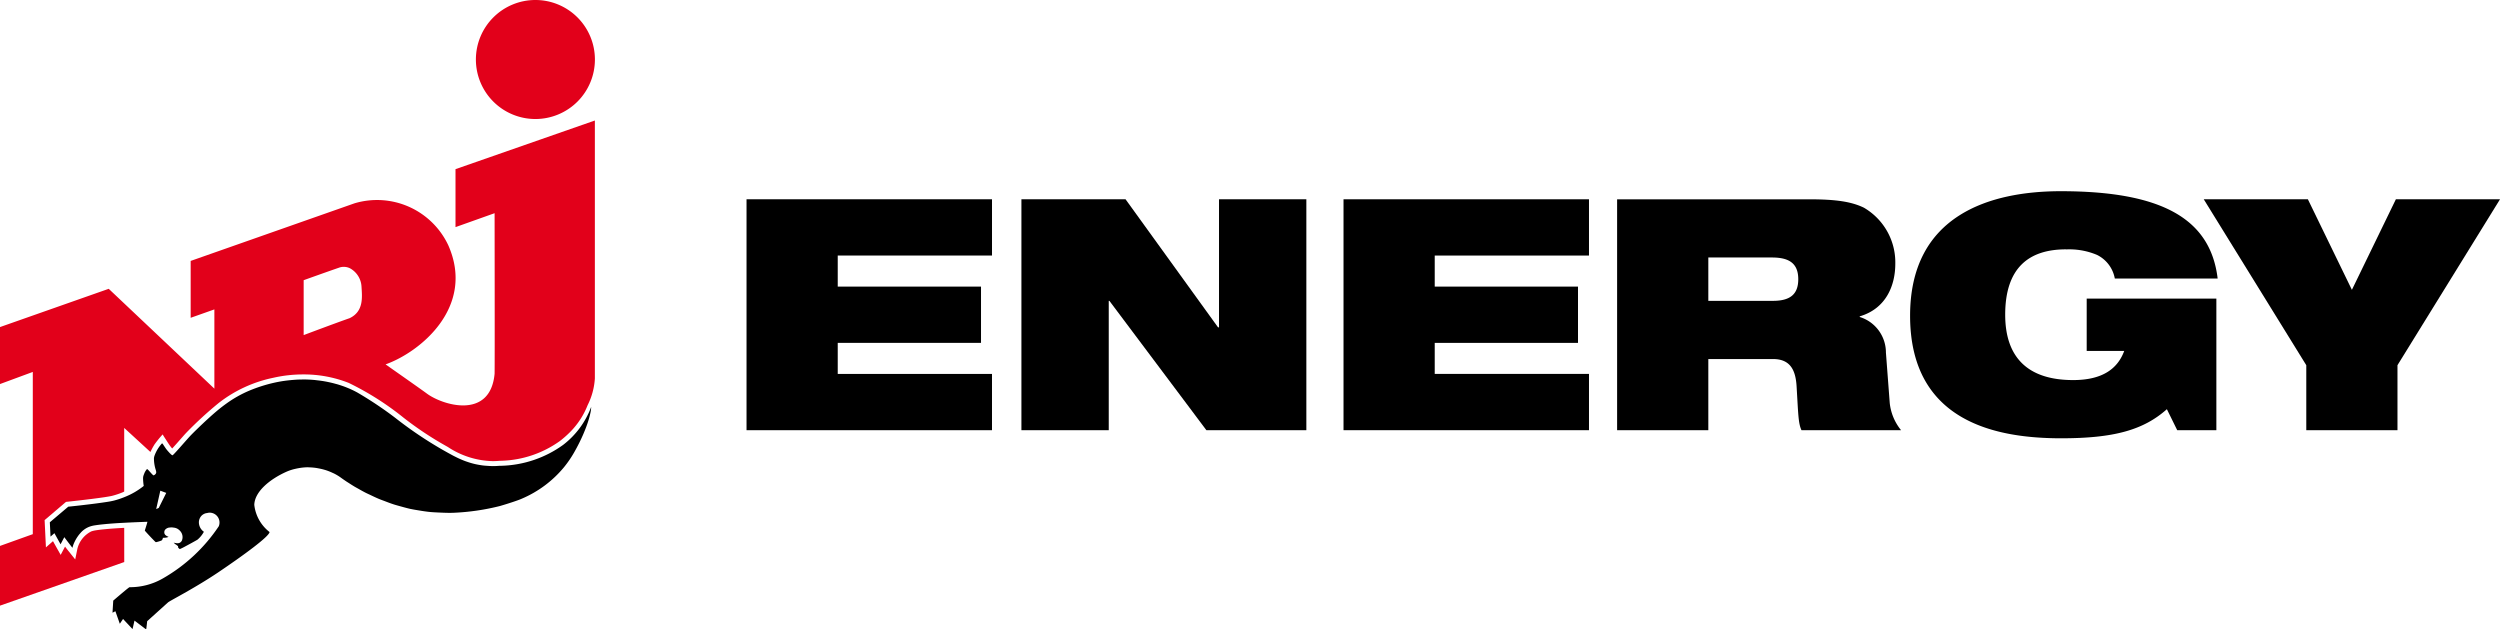
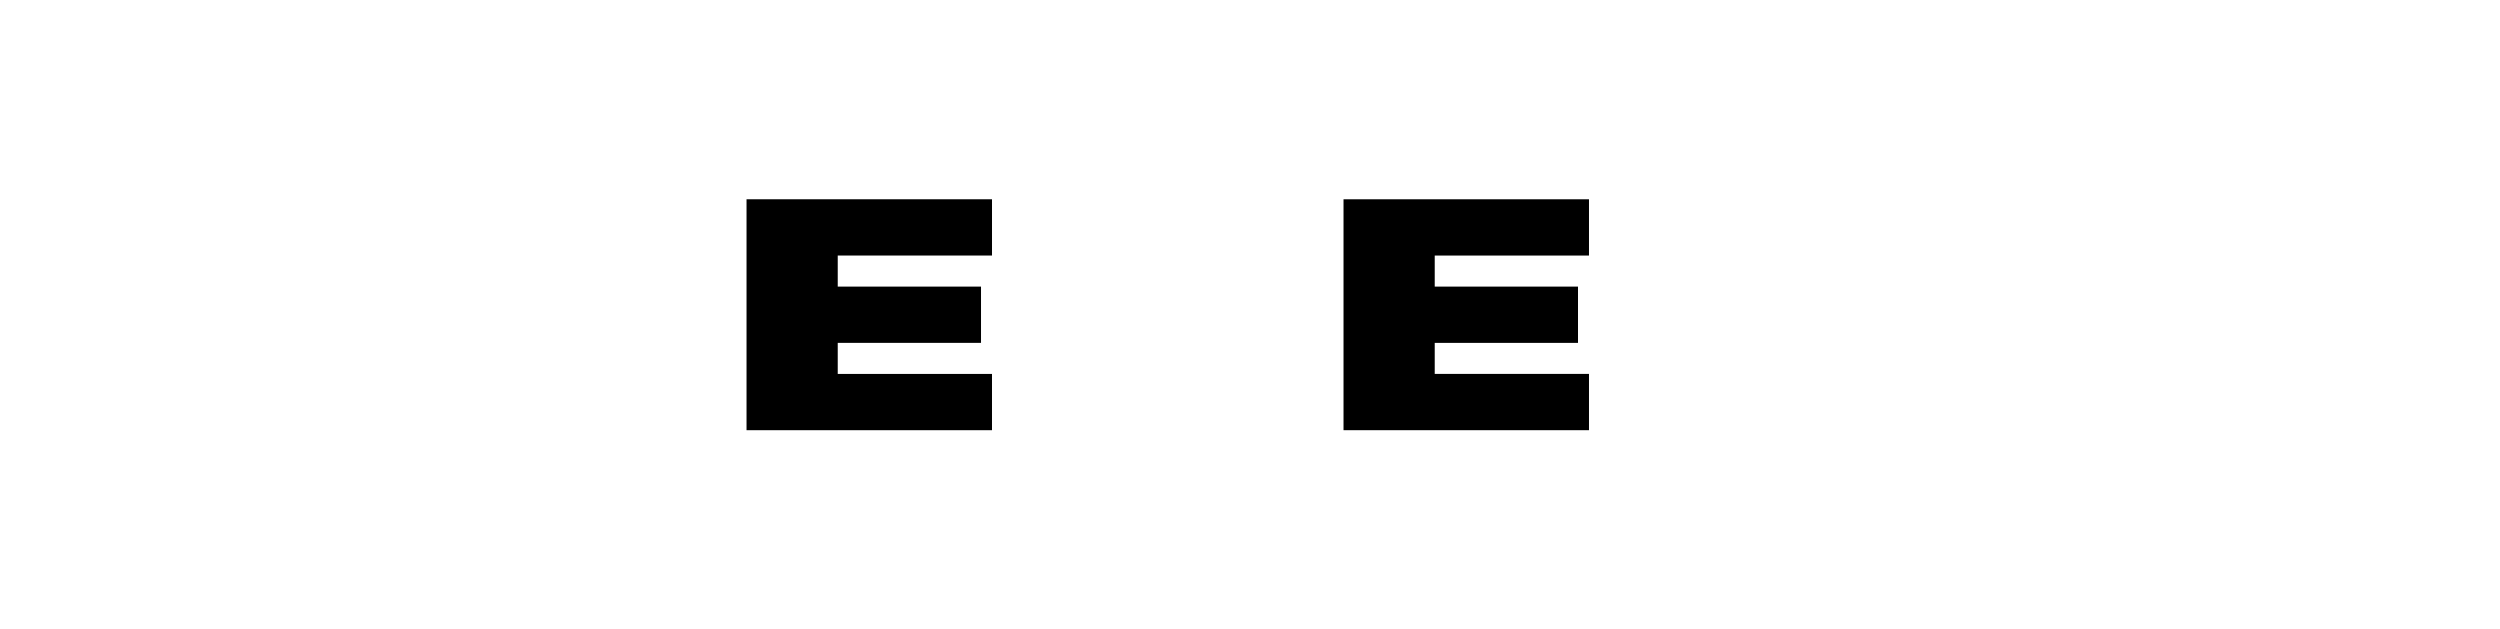
<svg xmlns="http://www.w3.org/2000/svg" width="256.269" height="64.528" viewBox="0 0 256.269 64.528">
  <defs>
    <clipPath id="clip-path">
-       <rect id="Rechteck_242" data-name="Rechteck 242" width="256.269" height="64.528" fill="none" />
-     </clipPath>
+       </clipPath>
  </defs>
  <g id="Gruppe_865" data-name="Gruppe 865" transform="translate(0 0)">
    <path id="Pfad_8730" data-name="Pfad 8730" d="M100.394,50.47h25.162V44.7H109.743V41.52H124.43V35.751H109.743V32.568h15.814V26.8H100.394Z" transform="translate(-23.869 -6.372)" />
-     <path id="Pfad_8731" data-name="Pfad 8731" d="M157.617,39.928h-.1L148.036,26.8H137.361V50.471h8.952V37.21h.066l9.945,13.262h10.245V26.8h-8.952Z" transform="translate(-32.658 -6.372)" />
    <path id="Pfad_8732" data-name="Pfad 8732" d="M180.679,50.47h25.162V44.7H190.028V41.52h14.687V35.751H190.028V32.568h15.813V26.8H180.679Z" transform="translate(-42.958 -6.372)" />
    <g id="Gruppe_864" data-name="Gruppe 864" transform="translate(0 0)">
      <g id="Gruppe_863" data-name="Gruppe 863" clip-path="url(#clip-path)">
-         <path id="Pfad_8733" data-name="Pfad 8733" d="M233.451,37.211h-6.63V32.767h6.5c1.559,0,2.72.431,2.72,2.222,0,1.491-.762,2.222-2.586,2.222m11.571,5.3a3.81,3.81,0,0,0-2.685-3.646V38.8c2.718-.8,3.647-3.183,3.647-5.4a6.486,6.486,0,0,0-3.216-5.736c-1.293-.63-2.917-.861-5.6-.861H217.471V50.47h9.35V43.177h6.63c1.724,0,2.32,1.061,2.42,2.818.166,2.751.166,3.779.5,4.475H246.58a5.281,5.281,0,0,1-1.162-2.784Z" transform="translate(-51.705 -6.372)" />
-         <path id="Pfad_8734" data-name="Pfad 8734" d="M272.854,31.681a7.291,7.291,0,0,1,3.182.563,3.367,3.367,0,0,1,1.823,2.421H288.4c-.729-6.1-5.67-8.952-16.079-8.952-7.161,0-15.448,2.386-15.448,12.763,0,10.941,8.918,12.565,15.481,12.565,5.372,0,8.421-.829,10.842-2.983l1.06,2.155h4.012V36.719H274.976v5.37h3.846c-.663,1.791-2.188,2.984-5.238,2.984-4.641,0-6.962-2.32-6.962-6.7,0-4.808,2.42-6.7,6.232-6.7" transform="translate(-61.074 -6.113)" />
-         <path id="Pfad_8735" data-name="Pfad 8735" d="M316.057,26.8l-4.508,9.282L307.038,26.8H296.364l10.51,17.007v6.664h9.348V43.806L326.732,26.8Z" transform="translate(-70.462 -6.371)" />
        <path id="Pfad_8736" data-name="Pfad 8736" d="M70.1,12.2A6.1,6.1,0,1,0,64,6.1a6.1,6.1,0,0,0,6.1,6.1" transform="translate(-15.217 0)" fill="#e2001a" />
        <path id="Pfad_8737" data-name="Pfad 8737" d="M12.733,57.962l-.172.009-.324.017c-.356.022-.715.047-1.056.075-.169.014-.342.03-.5.046-.309.03-.615.067-.851.105a2.529,2.529,0,0,0-.47.111,2.722,2.722,0,0,0-1.428,1.788L7.71,61.2l-.692-.864c-.1-.122-.226-.287-.351-.451l0,0-.447.848L5.751,59.9l-.319-.573-.724.638-.052-1.079-.07-1.467-.012-.255.2-.165L6.646,55.4l.122-.1.16-.017c1.08-.114,4.018-.447,4.634-.621a8.081,8.081,0,0,0,.979-.329c.067-.027.126-.062.191-.09l0-6.524,2.688,2.467c0-.006.022-.05.05-.109l.061-.124.053-.1.057-.107c.038-.07.078-.137.12-.208l.013-.021c.027-.043.051-.088.079-.127s.044-.059.066-.089l.039-.053a10.41,10.41,0,0,1,.717-.865s.1.183.273.44c.076.114.171.267.229.356.072.112.118.181.168.255.026.038.05.073.075.107.037.052.085.113.133.173.032.038.066.078.1.112.243-.264.585-.652.823-.922s.432-.49.565-.634a38.225,38.225,0,0,1,3.388-3.116,13.536,13.536,0,0,1,5.583-2.575,13.7,13.7,0,0,1,3.051-.344,12.516,12.516,0,0,1,4.686.87,29.328,29.328,0,0,1,5.617,3.563,34.035,34.035,0,0,0,4.272,2.851l.269.152a8.673,8.673,0,0,0,4.585,1.451c.232,0,.472-.01.731-.032.038,0,.075,0,.174-.005A10.82,10.82,0,0,0,57.4,49.056a10.448,10.448,0,0,0,1.122-1l0,0a8.1,8.1,0,0,0,1.715-2.671,7.074,7.074,0,0,0,.741-2.736c0-.369,0-26.443,0-26.443L46.693,21.193v5.942L50.7,25.707s.024,15.637,0,16.453c-.435,4.763-5.37,3.227-6.976,2.013-.5-.374-4.2-2.967-4.2-2.967,3.589-1.282,9.209-5.9,6.433-12.2a8.065,8.065,0,0,0-9.622-4.31L19.545,30.6v5.83l2.43-.861,0,8.123L11.145,33.458,0,37.38l0,5.841,3.362-1.242V58.609L0,59.814v6.122l12.736-4.469Zm22.017-26.67a1.46,1.46,0,0,1,1.108.053,2.28,2.28,0,0,1,1.2,1.895c.059,1.038.253,2.531-1.222,3.23-1.191.409-4.708,1.733-4.708,1.733V32.575s2.422-.87,3.628-1.284" transform="translate(0 -3.853)" fill="#e2001a" />
        <path id="Pfad_8738" data-name="Pfad 8738" d="M43.706,64.307c.277.06.57.105.86.153.356.06.716.115,1.088.152.308.031.627.044.947.059.527.023,1.055.05,1.61.019A23.385,23.385,0,0,0,52.847,64s.3-.086.685-.207.873-.278,1.249-.421c.107-.04.206-.079.29-.117A11.381,11.381,0,0,0,59.4,60.032a11.228,11.228,0,0,0,1.035-1.506c.2-.348.38-.688.54-1.01s.3-.626.418-.9c.208-.487.363-.9.476-1.255a8.567,8.567,0,0,0,.236-.863,3.058,3.058,0,0,0,.088-.657,8.727,8.727,0,0,1-2.881,3.9,11.347,11.347,0,0,1-6.3,2.136c-.058.005-.114,0-.171,0-.264.023-.519.034-.765.034-.042,0-.079-.005-.121-.006-.126,0-.244-.011-.364-.018-.173-.011-.345-.022-.508-.043-.118-.014-.232-.034-.346-.053-.154-.026-.3-.055-.451-.088-.109-.026-.215-.053-.319-.082q-.212-.059-.413-.127c-.1-.034-.2-.066-.29-.1-.133-.05-.261-.1-.386-.157-.086-.037-.172-.073-.255-.111-.13-.06-.255-.123-.379-.185-.072-.037-.146-.072-.217-.11-.135-.072-.265-.143-.394-.215l-.166-.091-.5-.281A40.526,40.526,0,0,1,42.1,54.959a38.1,38.1,0,0,0-3.837-2.567,9.351,9.351,0,0,0-1.112-.528h0c-.286-.117-.591-.22-.9-.316-.1-.03-.2-.055-.3-.082-.229-.063-.463-.12-.7-.169-.114-.024-.23-.047-.348-.068-.258-.046-.523-.082-.792-.112-.1-.011-.19-.026-.287-.034-.365-.033-.739-.052-1.118-.053-.06,0-.122,0-.182.005-.369,0-.744.026-1.122.062-.117.011-.233.023-.351.037a12.771,12.771,0,0,0-1.326.224,15.242,15.242,0,0,0-2.616.835,12.026,12.026,0,0,0-2.326,1.318c-.154.111-.3.22-.441.328s-.29.228-.447.358c-.313.261-.651.56-.984.864s-.659.611-.948.89c-.434.418-.784.77-.944.944-.425.465-1.654,1.895-1.743,1.908h-.005c-.014,0-.042-.021-.064-.035a.25.25,0,0,1-.043-.024c-.03-.024-.066-.06-.1-.094-.02-.02-.037-.034-.059-.055s-.067-.072-.1-.11-.05-.053-.074-.08c-.056-.064-.107-.126-.15-.177s-.088-.117-.135-.186c-.063-.09-.122-.181-.178-.265a.929.929,0,0,0-.16-.207,3.764,3.764,0,0,0-.777,1.273,1.327,1.327,0,0,0-.058.248,3.846,3.846,0,0,0,.187,1.214,1.486,1.486,0,0,1,.048.226.315.315,0,0,1-.108.229.369.369,0,0,1-.172.1h0c-.018,0-.063-.04-.112-.09-.007-.007-.008,0-.014-.011-.062-.063-.136-.146-.21-.229s-.142-.159-.2-.219a.458.458,0,0,0-.044-.037c-.033-.03-.07-.067-.082-.064a1.422,1.422,0,0,0-.3.5,1.834,1.834,0,0,0-.083.232,1.115,1.115,0,0,0-.025.277,5.539,5.539,0,0,0,.068.725,7.492,7.492,0,0,1-1.983,1.146,8.756,8.756,0,0,1-1.043.349,7.243,7.243,0,0,1-.725.141c-.322.051-.707.105-1.11.158l-.508.065c-.341.042-.681.082-.992.119l-.441.05c-.552.062-.935.1-.935.1L6.7,65.67l.07,1.467.4-.35L7.8,67.924l.384-.728s.545.732.834,1.092a2.684,2.684,0,0,1,.189-.547,3.95,3.95,0,0,1,.37-.643,3.527,3.527,0,0,1,.248-.312,2.3,2.3,0,0,1,.967-.675,3.008,3.008,0,0,1,.55-.131c.245-.039.561-.077.883-.109.161-.016.336-.033.508-.047.345-.029.707-.054,1.067-.076.18-.011.361-.018.537-.028,1.072-.058,2.024-.088,2.292-.1l.072,0c-.014.136-.261.858-.261.9a.259.259,0,0,0,.045.062c.087.1.286.319.489.535l.2.211c.1.1.178.184.246.252a1.416,1.416,0,0,0,.134.124.273.273,0,0,0,.086-.009c.019,0,.034,0,.056-.01s.079-.022.121-.034l.074-.022c.049-.015.093-.031.136-.046l.05-.018a.554.554,0,0,0,.1-.046.3.3,0,0,0,.066-.1.669.669,0,0,0,.05-.16l.079,0h.018c.05,0,.118-.005.187-.013l.065-.01a.646.646,0,0,0,.229-.075,1.1,1.1,0,0,1-.264-.136.44.44,0,0,1-.14-.162.457.457,0,0,1,.029-.4A.66.66,0,0,1,19,66.208a1.475,1.475,0,0,1,.2-.014,1.386,1.386,0,0,1,.149.018c.04,0,.076.006.116.014a.978.978,0,0,1,.348.126h0a1.177,1.177,0,0,1,.264.231.924.924,0,0,1,.152.977.329.329,0,0,1-.053.076.624.624,0,0,1-.11.106.429.429,0,0,1-.255.073c-.008,0-.015.007-.024.007s-.032,0-.049-.006a1.186,1.186,0,0,1-.154-.018c-.024-.005-.041-.006-.062-.011l-.126-.029a1,1,0,0,0,.232.2,1.9,1.9,0,0,1,.213.164.5.5,0,0,1,.008.133.909.909,0,0,0,.065.079c.009.01.021.011.03.02.031.029.065.061.094.059a6.328,6.328,0,0,0,.571-.285c.2-.106.424-.227.626-.338.3-.165.555-.307.6-.338a2.781,2.781,0,0,0,.657-.81,1.182,1.182,0,0,1-.512-.994.994.994,0,0,1,.3-.681,1.014,1.014,0,0,1,.393-.219,1.161,1.161,0,0,1,.147-.025,1.219,1.219,0,0,1,.231-.04,1.349,1.349,0,0,1,.175.011,1.013,1.013,0,0,1,.793,1.383,17.07,17.07,0,0,1-5.718,5.34,6.725,6.725,0,0,1-3.433.907.545.545,0,0,0-.1.066C14.4,72.665,13.2,73.7,13.2,73.7l-.075,1.239.295-.151.453,1.286.332-.493.973,1.037.2-.87,1.2.91s.063-.456.1-.848l.377-.341.5-.451,1.008-.909.252-.226c.07-.063.485-.293,1.1-.636s1.424-.8,2.287-1.325c.575-.348,1.174-.725,1.752-1.114,2.648-1.787,5.229-3.68,5.27-4.138a4.1,4.1,0,0,1-1.566-2.791c.042-1.33,1.545-2.609,3.318-3.4a4.99,4.99,0,0,1,.948-.3c.078-.018.155-.034.234-.048a5.654,5.654,0,0,1,.99-.1l.014,0c.035,0,.069.008.1.008A5.878,5.878,0,0,1,34,60.1c.093.013.183.033.274.05.19.036.377.079.561.132.1.027.19.057.284.089a5.814,5.814,0,0,1,.538.22c.08.037.161.07.239.111a5.141,5.141,0,0,1,.7.438c.127.09.309.218.533.367.066.044.162.1.237.15.179.116.362.234.587.368.117.069.264.146.392.219.222.127.443.252.7.384.163.084.353.168.53.252.26.125.519.249.806.371.206.088.434.168.654.252.295.114.59.226.908.33.243.079.506.147.762.219.327.091.656.181,1,.258M17.866,64.2l-.263.114.423-1.882.608.225Z" transform="translate(-1.592 -12.132)" />
      </g>
    </g>
  </g>
</svg>